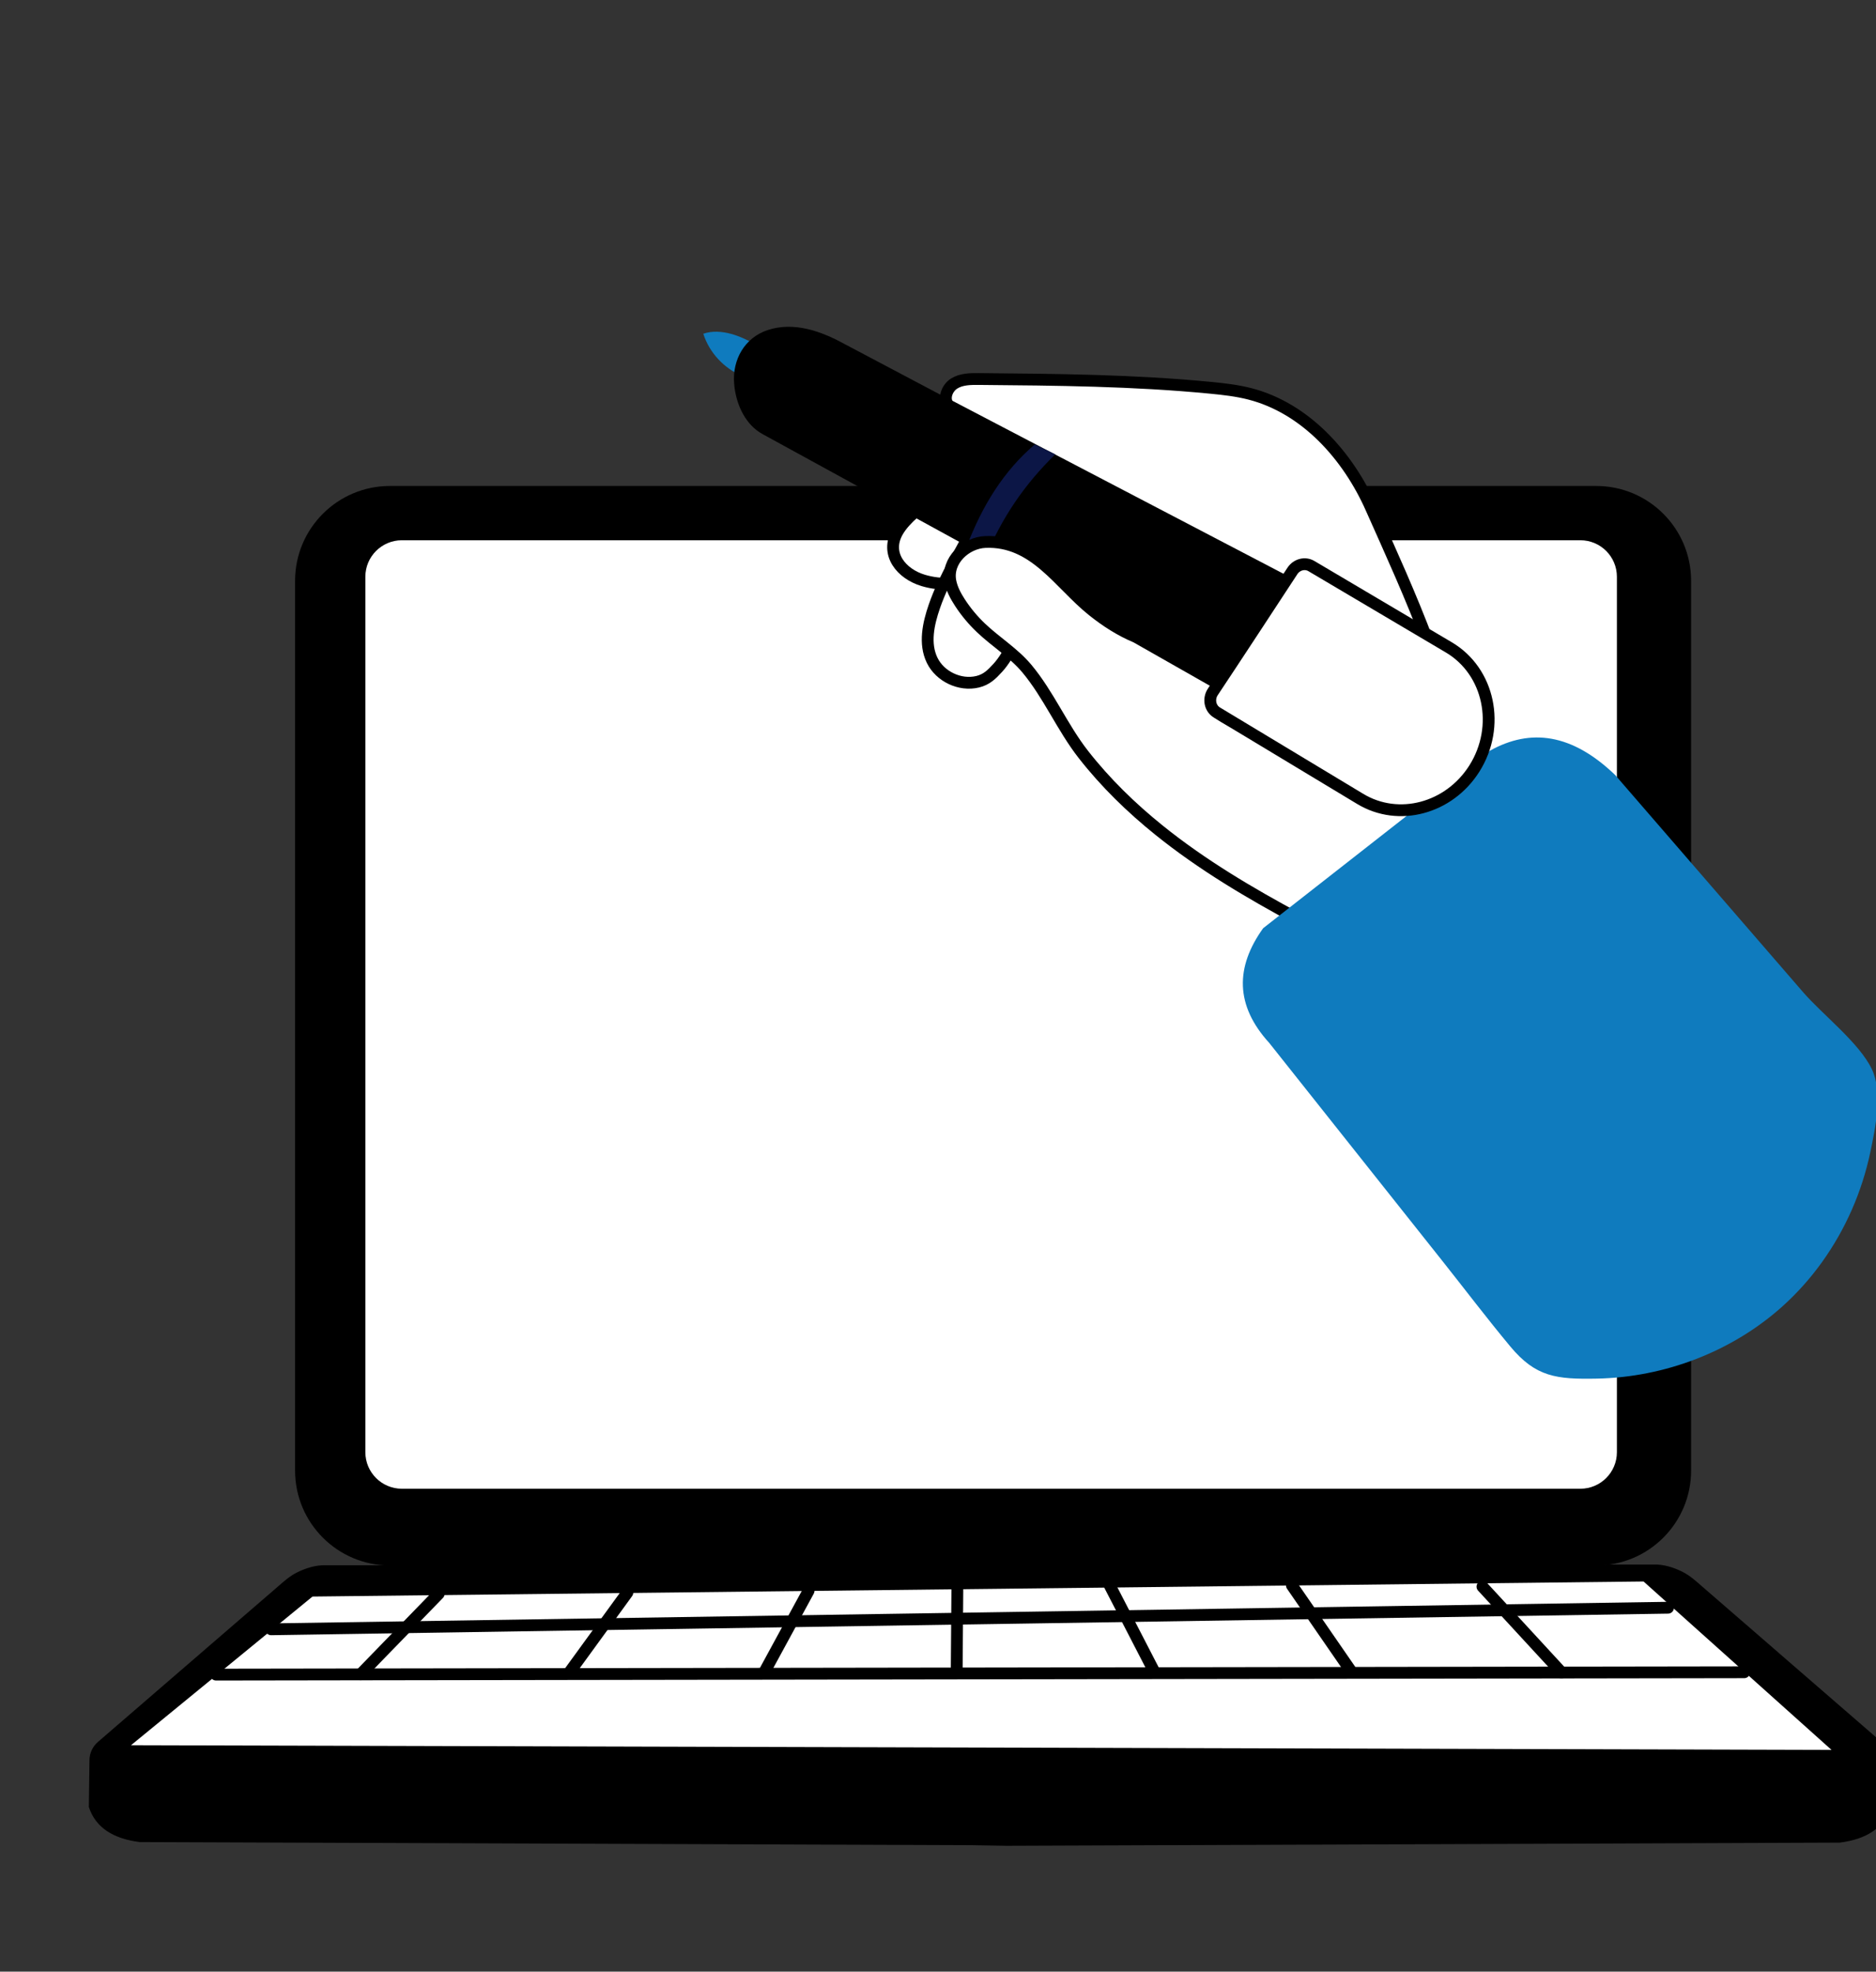
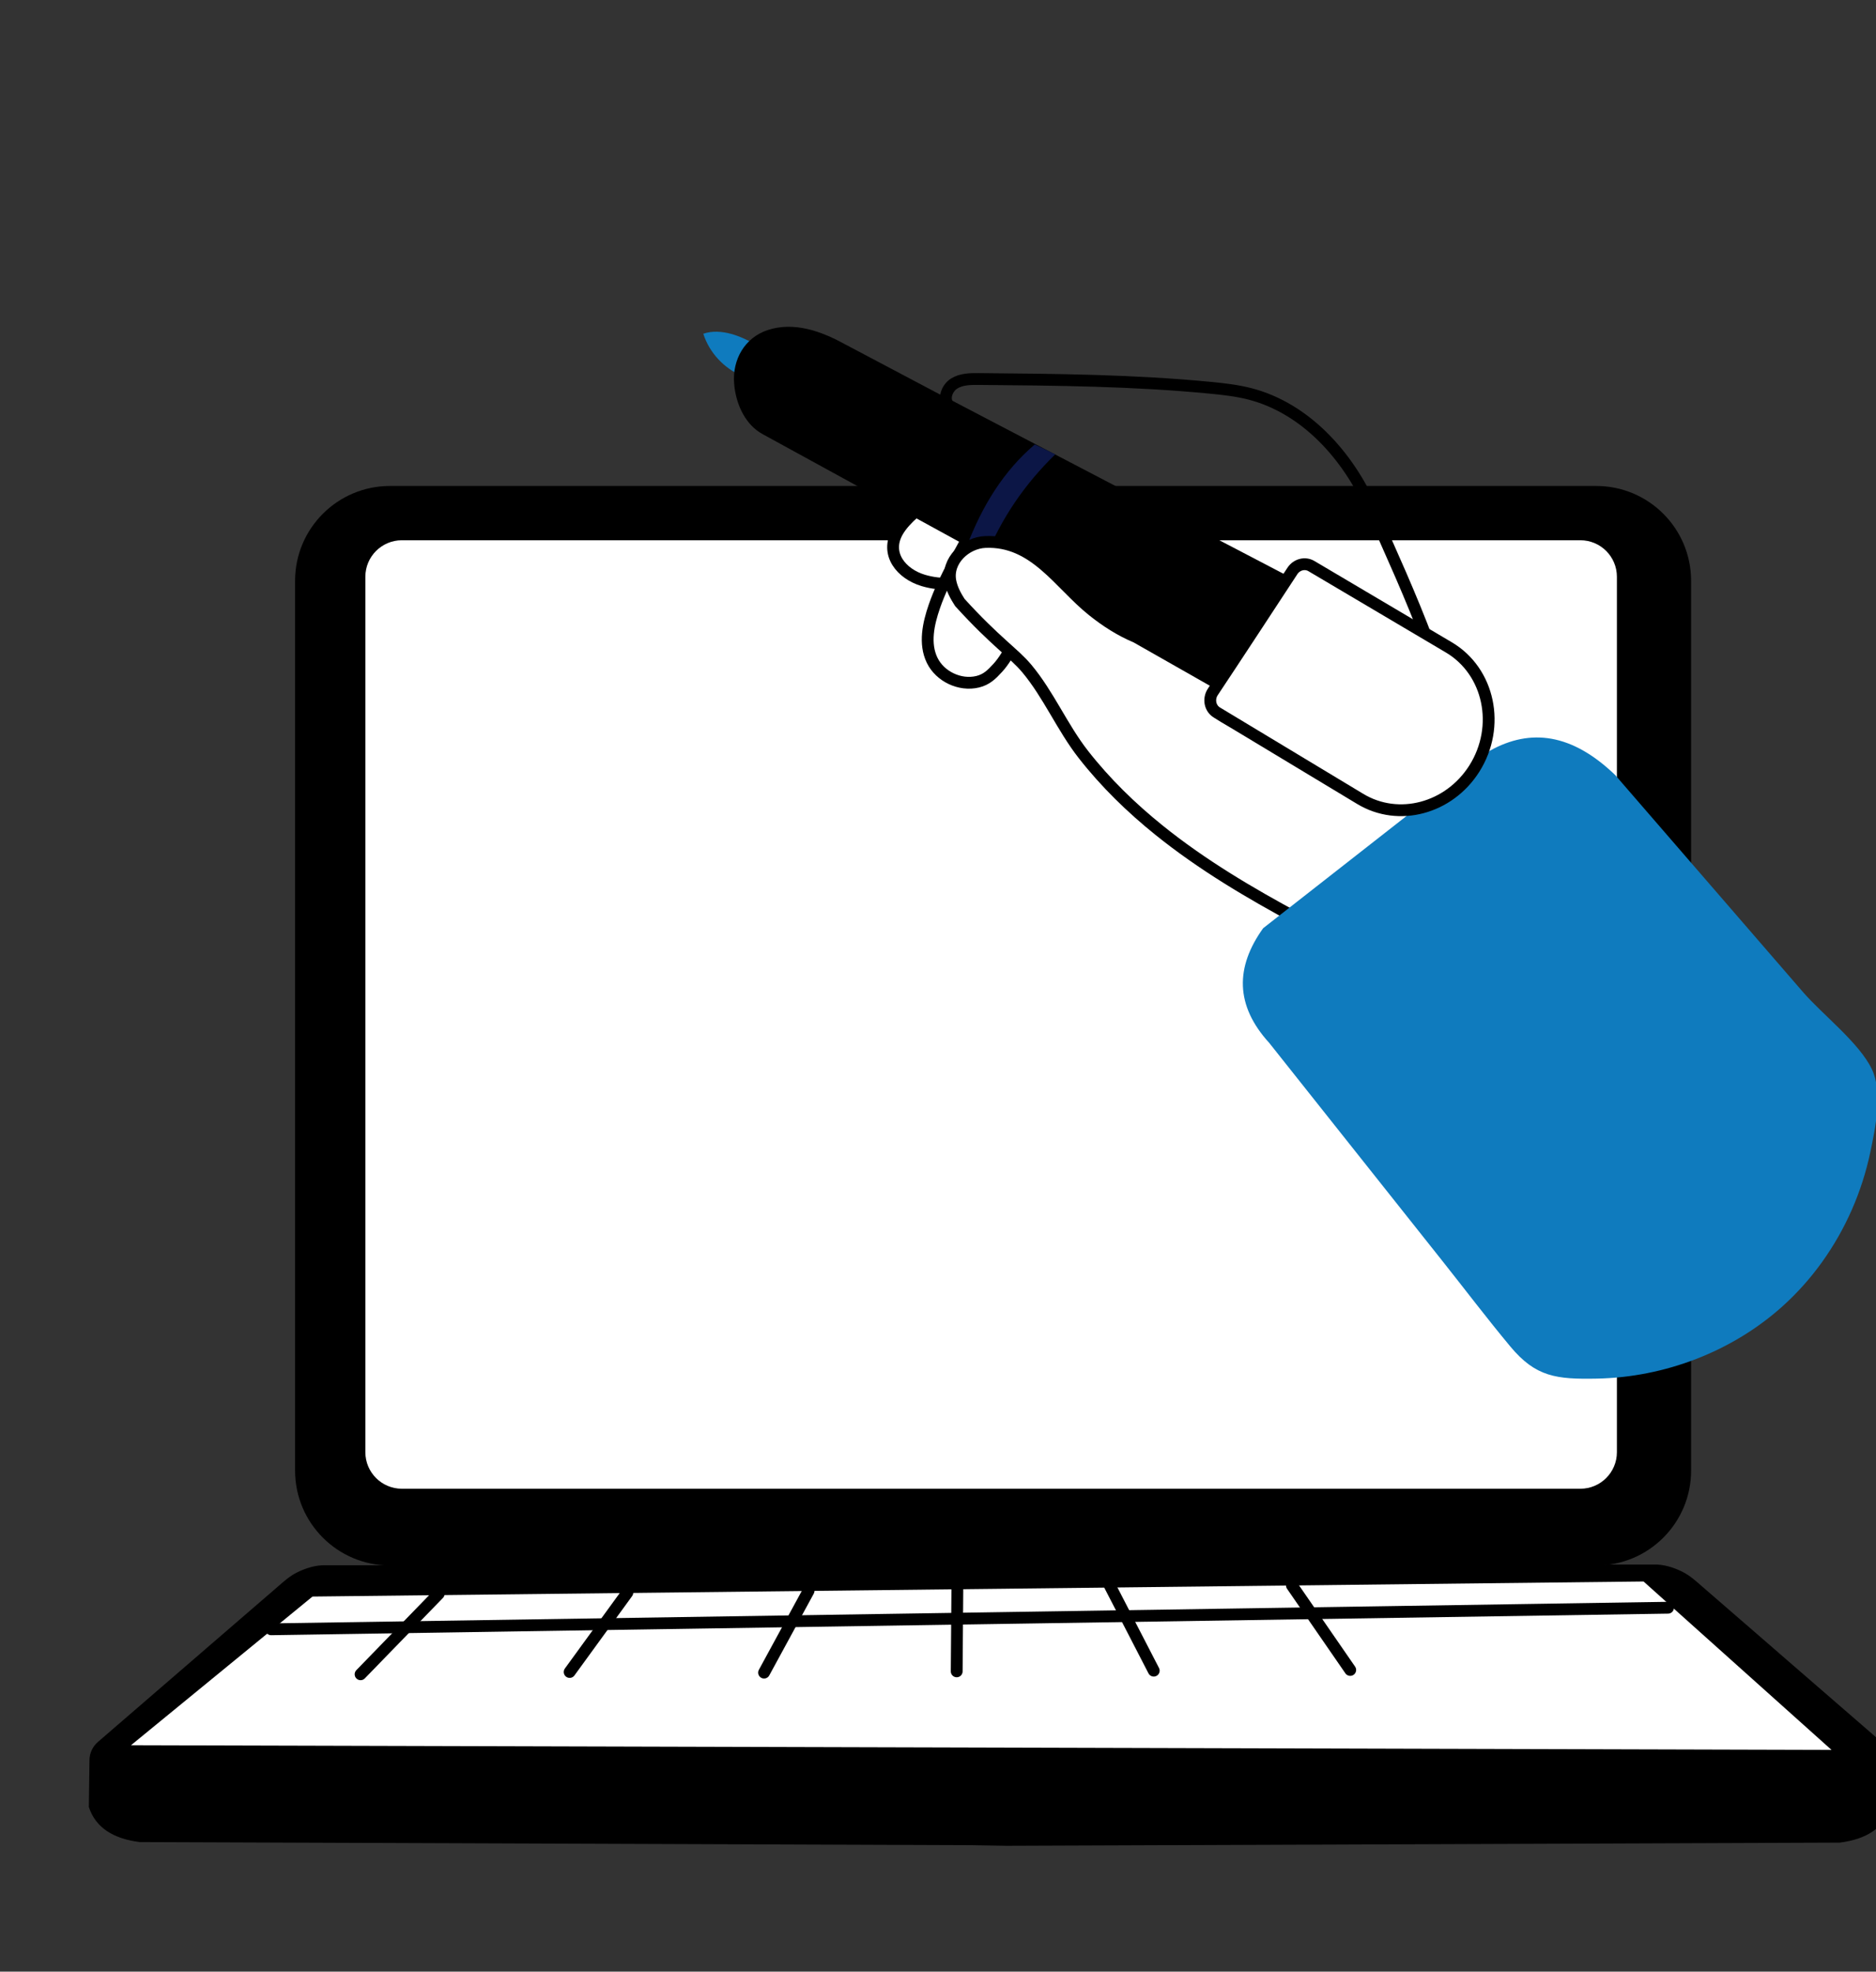
<svg xmlns="http://www.w3.org/2000/svg" width="98" height="103" viewBox="0 0 98 103" fill="none">
  <rect x="0" y="0" width="98" height="103" fill="#333333" stroke="none" />
  <g clip-path="url(#clip0_3114_1851)">
    <g clip-path="url(#clip1_3114_1851)">
      <mask id="mask0_3114_1851" style="mask-type:luminance" maskUnits="userSpaceOnUse" x="-20" y="-26" width="155" height="155">
        <path d="M134.35 -25.135H-19.738V128.954H134.35V-25.135Z" fill="white" />
      </mask>
      <g mask="url(#mask0_3114_1851)">
        <path d="M86.377 81.732C86.886 81.713 87.407 81.874 87.861 82.097C88.294 82.309 88.611 82.612 88.973 82.926C89.617 83.484 90.262 84.043 90.906 84.602C91.751 85.334 92.595 86.066 93.439 86.798C94.287 87.533 95.134 88.268 95.981 89.002C96.634 89.569 97.287 90.135 97.94 90.701L98.294 91.008C98.568 91.246 98.728 91.589 98.732 91.953L98.766 94.419C98.42 95.482 97.517 96.082 96.107 96.259L52.581 96.424L50.809 96.394L7.299 96.23C5.889 96.053 4.986 95.456 4.641 94.398L4.674 91.943C4.679 91.581 4.838 91.239 5.112 91.003L5.466 90.697C6.119 90.133 6.771 89.57 7.424 89.006C8.271 88.275 9.118 87.544 9.965 86.812C10.809 86.084 11.653 85.355 12.497 84.626C13.141 84.07 13.786 83.514 14.43 82.958C14.792 82.645 15.109 82.344 15.541 82.132C15.995 81.911 16.516 81.75 17.025 81.769L86.377 81.732Z" fill="black" />
        <path d="M16.325 83.404L6.844 91.171L95.677 91.416L85.857 82.617L16.325 83.404Z" fill="white" />
        <path d="M14.164 85.115L87.136 83.988" stroke="black" stroke-width="0.617" stroke-linecap="round" stroke-linejoin="round" />
-         <path d="M11.285 87.482L91.116 87.359" stroke="black" stroke-width="0.617" stroke-linecap="round" stroke-linejoin="round" />
        <path d="M18.836 87.465L22.92 83.258" stroke="black" stroke-width="0.617" stroke-linecap="round" stroke-linejoin="round" />
        <path d="M32.772 83.199L29.758 87.345" stroke="black" stroke-width="0.617" stroke-linecap="round" stroke-linejoin="round" />
        <path d="M42.238 83.106L39.914 87.378" stroke="black" stroke-width="0.617" stroke-linecap="round" stroke-linejoin="round" />
-         <path d="M81.568 87.366L77.441 82.887" stroke="black" stroke-width="0.617" stroke-linecap="round" stroke-linejoin="round" />
        <path d="M67.488 82.824L70.534 87.239" stroke="black" stroke-width="0.617" stroke-linecap="round" stroke-linejoin="round" />
        <path d="M57.922 82.727L60.27 87.276" stroke="black" stroke-width="0.617" stroke-linecap="round" stroke-linejoin="round" />
        <path d="M50.012 82.816L49.977 87.312" stroke="black" stroke-width="0.617" stroke-linecap="round" stroke-linejoin="round" />
        <path d="M83.384 81.781H20.371C17.634 81.781 15.414 79.561 15.414 76.823V30.344C15.414 27.606 17.634 25.387 20.371 25.387H83.384C86.122 25.387 88.341 27.606 88.341 30.344V76.823C88.341 79.561 86.122 81.781 83.384 81.781Z" fill="black" />
        <path d="M82.556 77.772H20.994C19.94 77.772 19.086 76.917 19.086 75.863V30.131C19.086 29.077 19.94 28.223 20.994 28.223H82.556C83.61 28.223 84.465 29.077 84.465 30.131V75.863C84.465 76.917 83.61 77.772 82.556 77.772Z" fill="white" />
-         <path d="M74.617 33.579C73.689 31.104 72.7 28.951 71.625 26.535C70.405 23.792 68.192 21.321 65.285 20.574C64.615 20.402 63.925 20.325 63.237 20.258C59.218 19.868 55.175 19.834 51.138 19.8C50.692 19.796 50.219 19.8 49.842 20.038C49.465 20.275 49.26 20.839 49.548 21.178L67.49 30.553C67.783 30.069 68.196 29.989 68.738 30.344L74.617 33.579Z" fill="white" />
        <path d="M74.617 33.579C73.689 31.104 72.7 28.951 71.625 26.535C70.405 23.792 68.192 21.321 65.285 20.574C64.615 20.402 63.925 20.325 63.237 20.258C59.218 19.868 55.175 19.834 51.138 19.8C50.692 19.796 50.219 19.8 49.842 20.038C49.465 20.275 49.26 20.839 49.548 21.178L67.49 30.553C67.783 30.069 68.196 29.989 68.738 30.344L74.617 33.579Z" stroke="black" stroke-width="0.617" stroke-linecap="round" stroke-linejoin="round" />
        <path d="M48.771 25.982C48.134 26.442 47.285 27.079 46.89 27.766C46.214 28.944 47.095 29.983 48.228 30.321C50.168 30.9 52.124 29.953 53.745 28.968" fill="white" />
        <path d="M48.771 25.982C48.134 26.442 47.285 27.079 46.89 27.766C46.214 28.944 47.095 29.983 48.228 30.321C50.168 30.9 52.124 29.953 53.745 28.968" stroke="black" stroke-width="0.617" stroke-linecap="round" stroke-linejoin="round" />
        <path d="M51.026 27.217C50.274 28.711 49.361 30.084 48.809 31.681C48.494 32.591 48.273 33.625 48.693 34.492C49.106 35.344 50.149 35.837 51.07 35.615C51.536 35.502 51.8 35.241 52.124 34.887C52.767 34.182 53.145 33.13 53.523 32.264C53.784 31.666 54.023 31.058 54.238 30.443C54.448 29.841 54.568 29.236 54.752 28.633" fill="white" />
        <path d="M51.026 27.217C50.274 28.711 49.361 30.084 48.809 31.681C48.494 32.591 48.273 33.625 48.693 34.492C49.106 35.344 50.149 35.837 51.07 35.615C51.536 35.502 51.8 35.241 52.124 34.887C52.767 34.182 53.145 33.13 53.523 32.264C53.784 31.666 54.023 31.058 54.238 30.443C54.448 29.841 54.568 29.236 54.752 28.633" stroke="black" stroke-width="0.617" stroke-linecap="round" stroke-linejoin="round" />
        <path d="M40.649 18.633C40.273 18.421 39.894 18.214 39.513 18.012C39.087 17.787 38.654 17.566 38.189 17.441C37.724 17.315 37.192 17.272 36.739 17.436C37.052 18.413 37.81 19.238 38.757 19.633C38.96 19.717 39.104 19.911 39.322 19.879C39.497 19.854 39.633 19.719 39.756 19.591C40.049 19.285 40.356 18.939 40.649 18.633Z" fill="#0F7BBE" />
        <path d="M38.374 20.265C38.502 21.215 38.967 22.202 39.834 22.677C39.839 22.68 63.656 35.724 63.656 35.724L67.17 30.166L44.105 17.965C42.9 17.301 41.465 16.789 40.098 17.245C38.902 17.644 38.257 18.779 38.349 20.023C38.355 20.103 38.364 20.184 38.374 20.265Z" fill="black" />
        <path d="M51.481 29.122C52.315 27.071 53.535 25.279 55.128 23.735L54.056 23.218C52.433 24.6 51.301 26.428 50.496 28.56L51.481 29.122Z" fill="#0C1646" />
        <path d="M67.818 48.187C68.154 47.886 68.545 47.653 68.928 47.415C71.34 45.917 73.595 44.17 75.648 42.21C75.733 42.129 75.82 42.043 75.858 41.932C75.896 41.821 75.827 41.605 75.722 41.552C74.403 42.338 72.956 42.349 71.402 41.703L63.975 37.466C63.519 37.215 63.009 36.674 63.39 36.129C63.482 35.997 63.561 35.857 63.653 35.725L59.355 33.282C58.522 32.934 57.774 32.451 57.071 31.888C55.326 30.491 54.044 28.211 51.477 28.313C50.449 28.354 49.443 29.287 49.646 30.361C49.722 30.763 49.919 31.132 50.142 31.475C50.455 31.957 50.824 32.401 51.24 32.797C52.014 33.534 52.949 34.102 53.635 34.92C54.779 36.284 55.488 38.001 56.596 39.416C57.746 40.887 59.094 42.199 60.547 43.369C62.79 45.176 65.282 46.652 67.82 48.014" fill="white" />
-         <path d="M67.818 48.187C68.154 47.886 68.545 47.653 68.928 47.415C71.34 45.917 73.595 44.17 75.648 42.21C75.733 42.129 75.82 42.043 75.858 41.932C75.896 41.821 75.827 41.605 75.722 41.552C74.403 42.338 72.956 42.349 71.402 41.703L63.975 37.466C63.519 37.215 63.009 36.674 63.39 36.129C63.482 35.997 63.561 35.857 63.653 35.725L59.355 33.282C58.522 32.934 57.774 32.451 57.071 31.888C55.326 30.491 54.044 28.211 51.477 28.313C50.449 28.354 49.443 29.287 49.646 30.361C49.722 30.763 49.919 31.132 50.142 31.475C50.455 31.957 50.824 32.401 51.24 32.797C52.014 33.534 52.949 34.102 53.635 34.92C54.779 36.284 55.488 38.001 56.596 39.416C57.746 40.887 59.094 42.199 60.547 43.369C62.79 45.176 65.282 46.652 67.82 48.014" stroke="black" stroke-width="0.617" stroke-linecap="round" stroke-linejoin="round" />
+         <path d="M67.818 48.187C68.154 47.886 68.545 47.653 68.928 47.415C71.34 45.917 73.595 44.17 75.648 42.21C75.733 42.129 75.82 42.043 75.858 41.932C75.896 41.821 75.827 41.605 75.722 41.552C74.403 42.338 72.956 42.349 71.402 41.703L63.975 37.466C63.519 37.215 63.009 36.674 63.39 36.129C63.482 35.997 63.561 35.857 63.653 35.725L59.355 33.282C58.522 32.934 57.774 32.451 57.071 31.888C55.326 30.491 54.044 28.211 51.477 28.313C50.449 28.354 49.443 29.287 49.646 30.361C49.722 30.763 49.919 31.132 50.142 31.475C52.014 33.534 52.949 34.102 53.635 34.92C54.779 36.284 55.488 38.001 56.596 39.416C57.746 40.887 59.094 42.199 60.547 43.369C62.79 45.176 65.282 46.652 67.82 48.014" stroke="black" stroke-width="0.617" stroke-linecap="round" stroke-linejoin="round" />
        <path d="M96.735 63.203C97.16 62.236 97.485 61.226 97.702 60.194C97.969 58.918 98.362 57.079 97.787 55.862C97.136 54.485 95.204 53.002 94.188 51.827C90.919 48.05 87.649 44.271 84.38 40.493C82.115 38.311 79.949 38.038 77.837 39.214L65.985 48.491C64.526 50.526 64.519 52.525 66.304 54.483C69.314 58.274 72.325 62.065 75.336 65.857C76.522 67.35 77.677 68.876 78.898 70.342C80.227 71.939 81.311 72.059 83.416 72.019C86.961 71.951 90.49 70.608 93.129 68.23C94.674 66.838 95.898 65.106 96.735 63.203Z" fill="#0F7BBE" />
        <path d="M75.685 33.819L68.504 29.571C68.171 29.375 67.736 29.487 67.512 29.829C66.595 31.231 64.337 34.676 63.359 36.141C63.112 36.511 63.209 37.005 63.569 37.222L71.059 41.737C73.059 42.943 75.694 42.242 77.016 40.154C78.409 37.951 77.804 35.072 75.685 33.819Z" fill="white" />
        <path d="M75.685 33.819L68.504 29.571C68.171 29.375 67.736 29.487 67.512 29.829C66.595 31.231 64.337 34.676 63.359 36.141C63.112 36.511 63.209 37.005 63.569 37.222L71.059 41.737C73.059 42.943 75.694 42.242 77.016 40.154C78.409 37.951 77.804 35.072 75.685 33.819Z" stroke="black" stroke-width="0.617" stroke-linecap="round" stroke-linejoin="round" />
      </g>
    </g>
  </g>
  <defs>
    <clipPath id="clip0_3114_1851">
      <rect width="98" height="103" fill="white" />
    </clipPath>
    <clipPath id="clip1_3114_1851">
      <rect width="154.088" height="154.088" fill="white" transform="translate(-19.738 -25.135)" />
    </clipPath>
  </defs>
</svg>